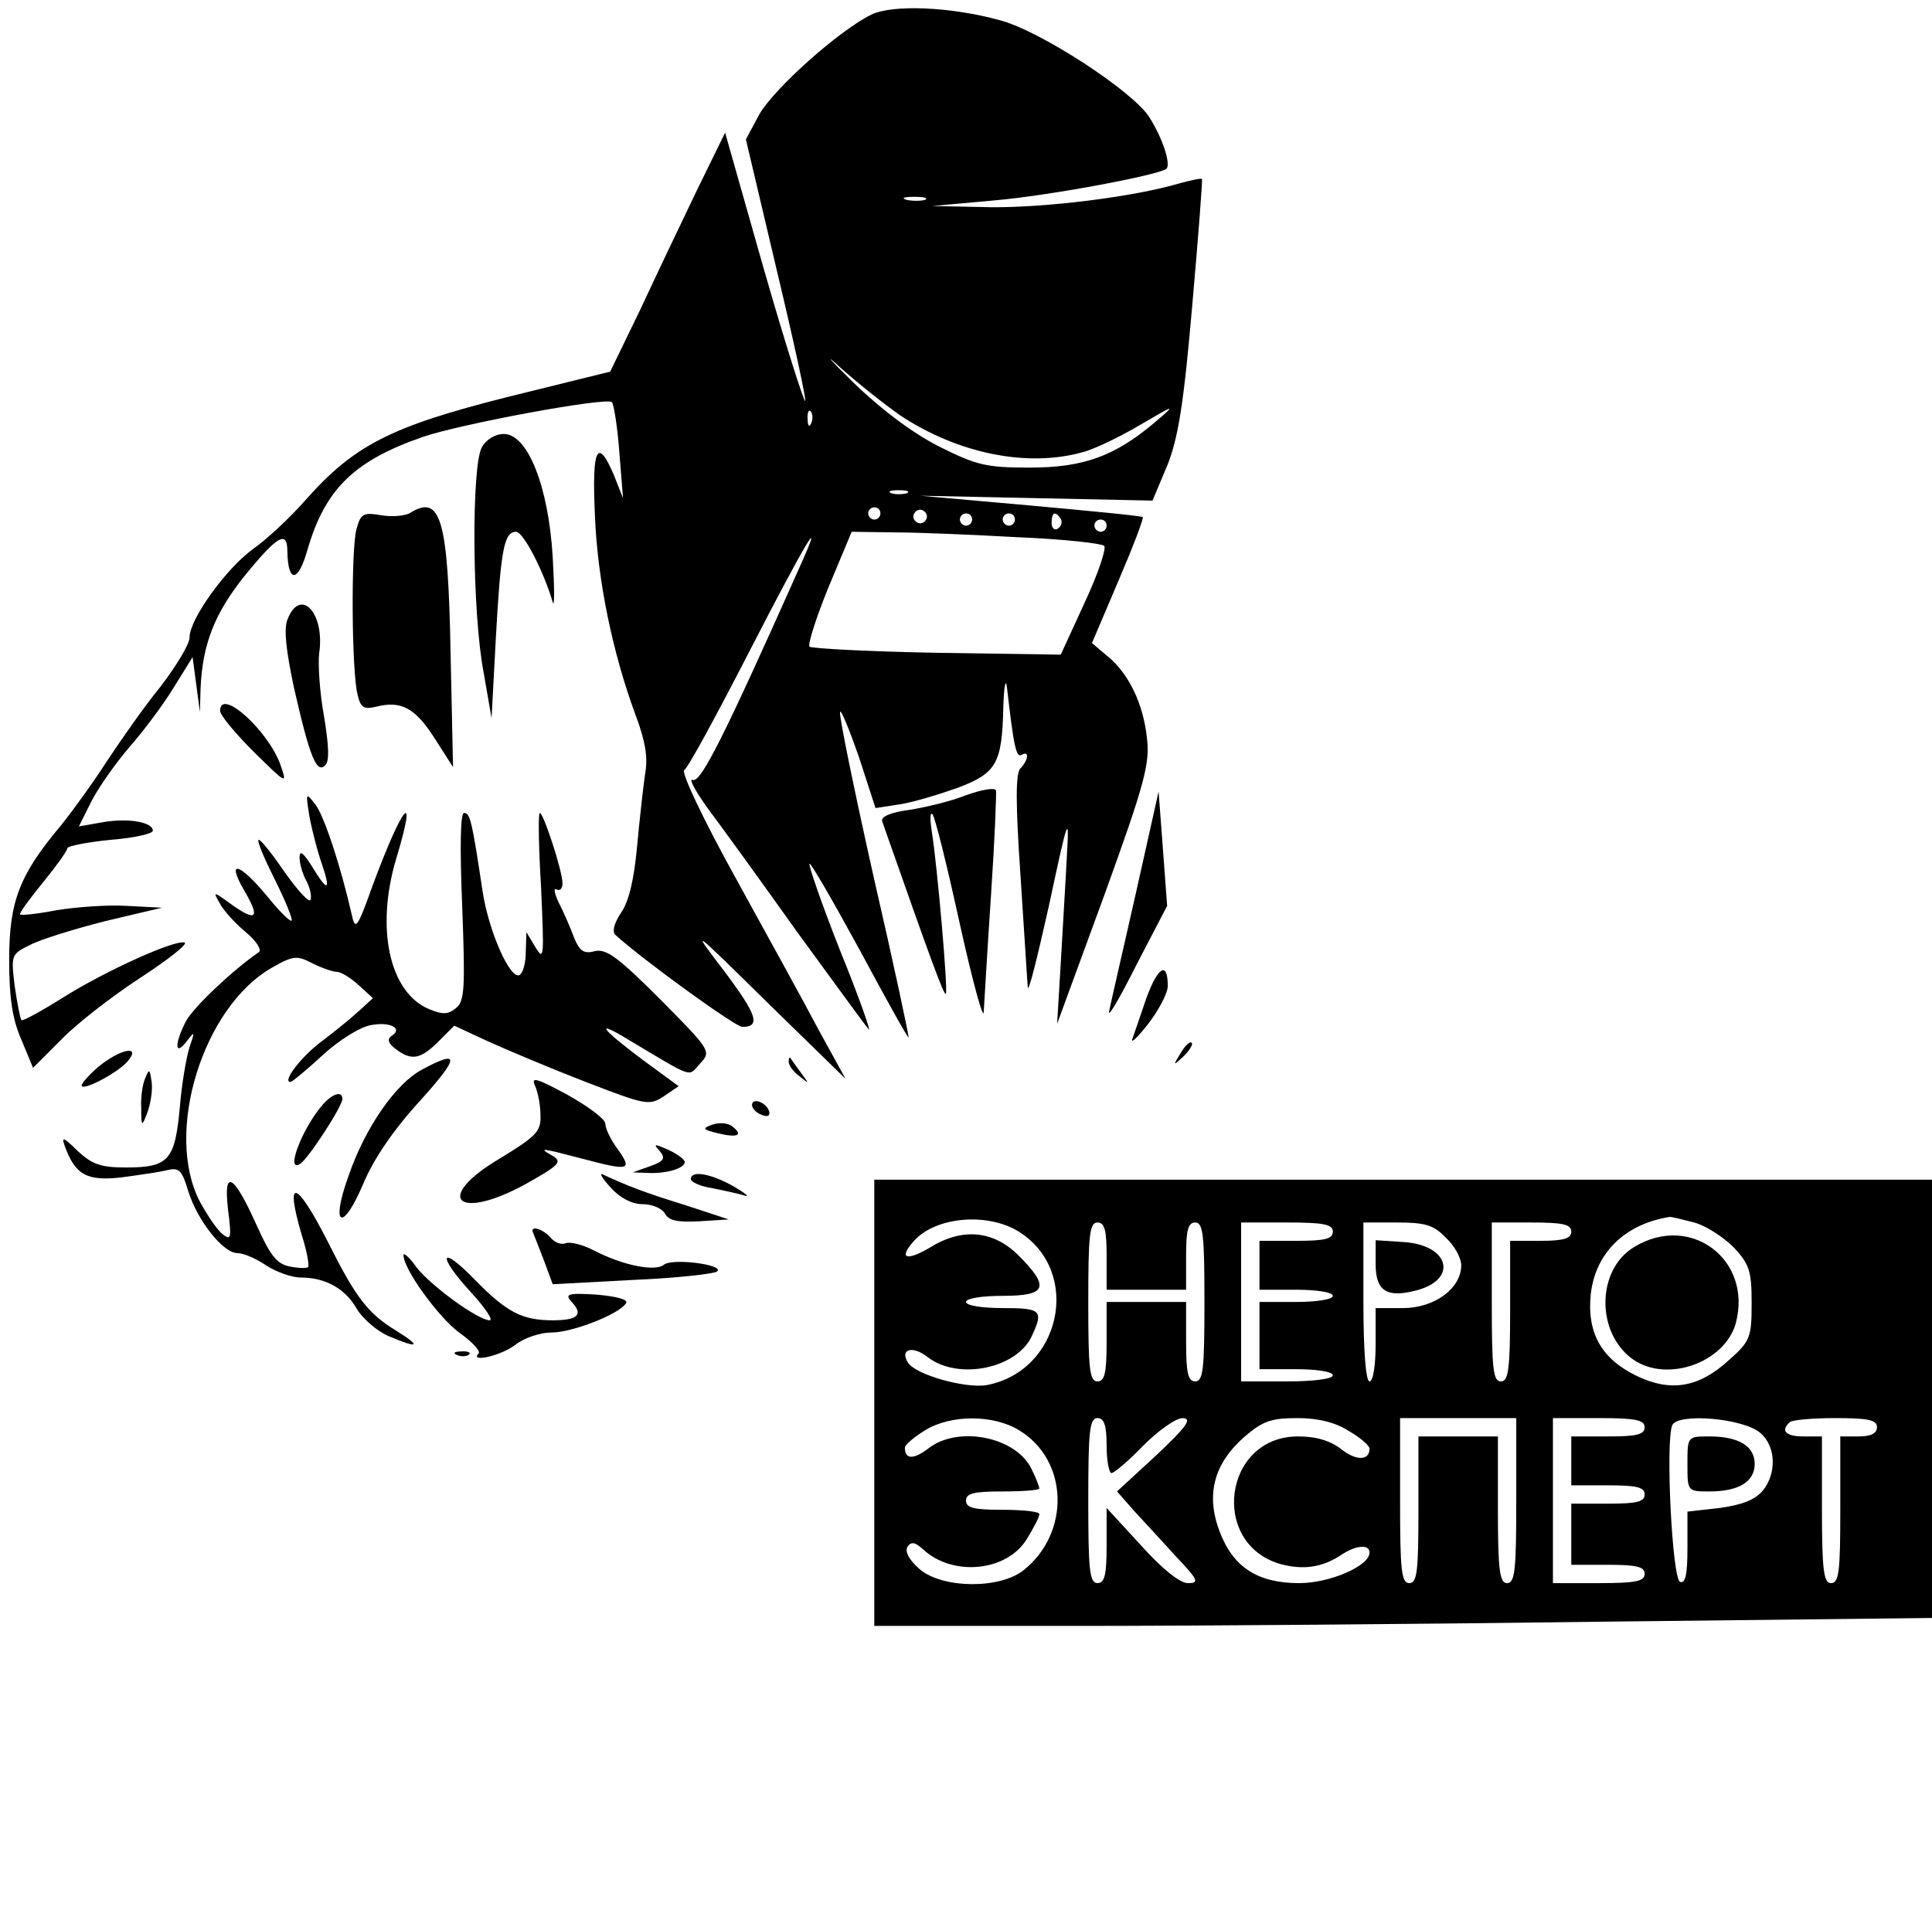
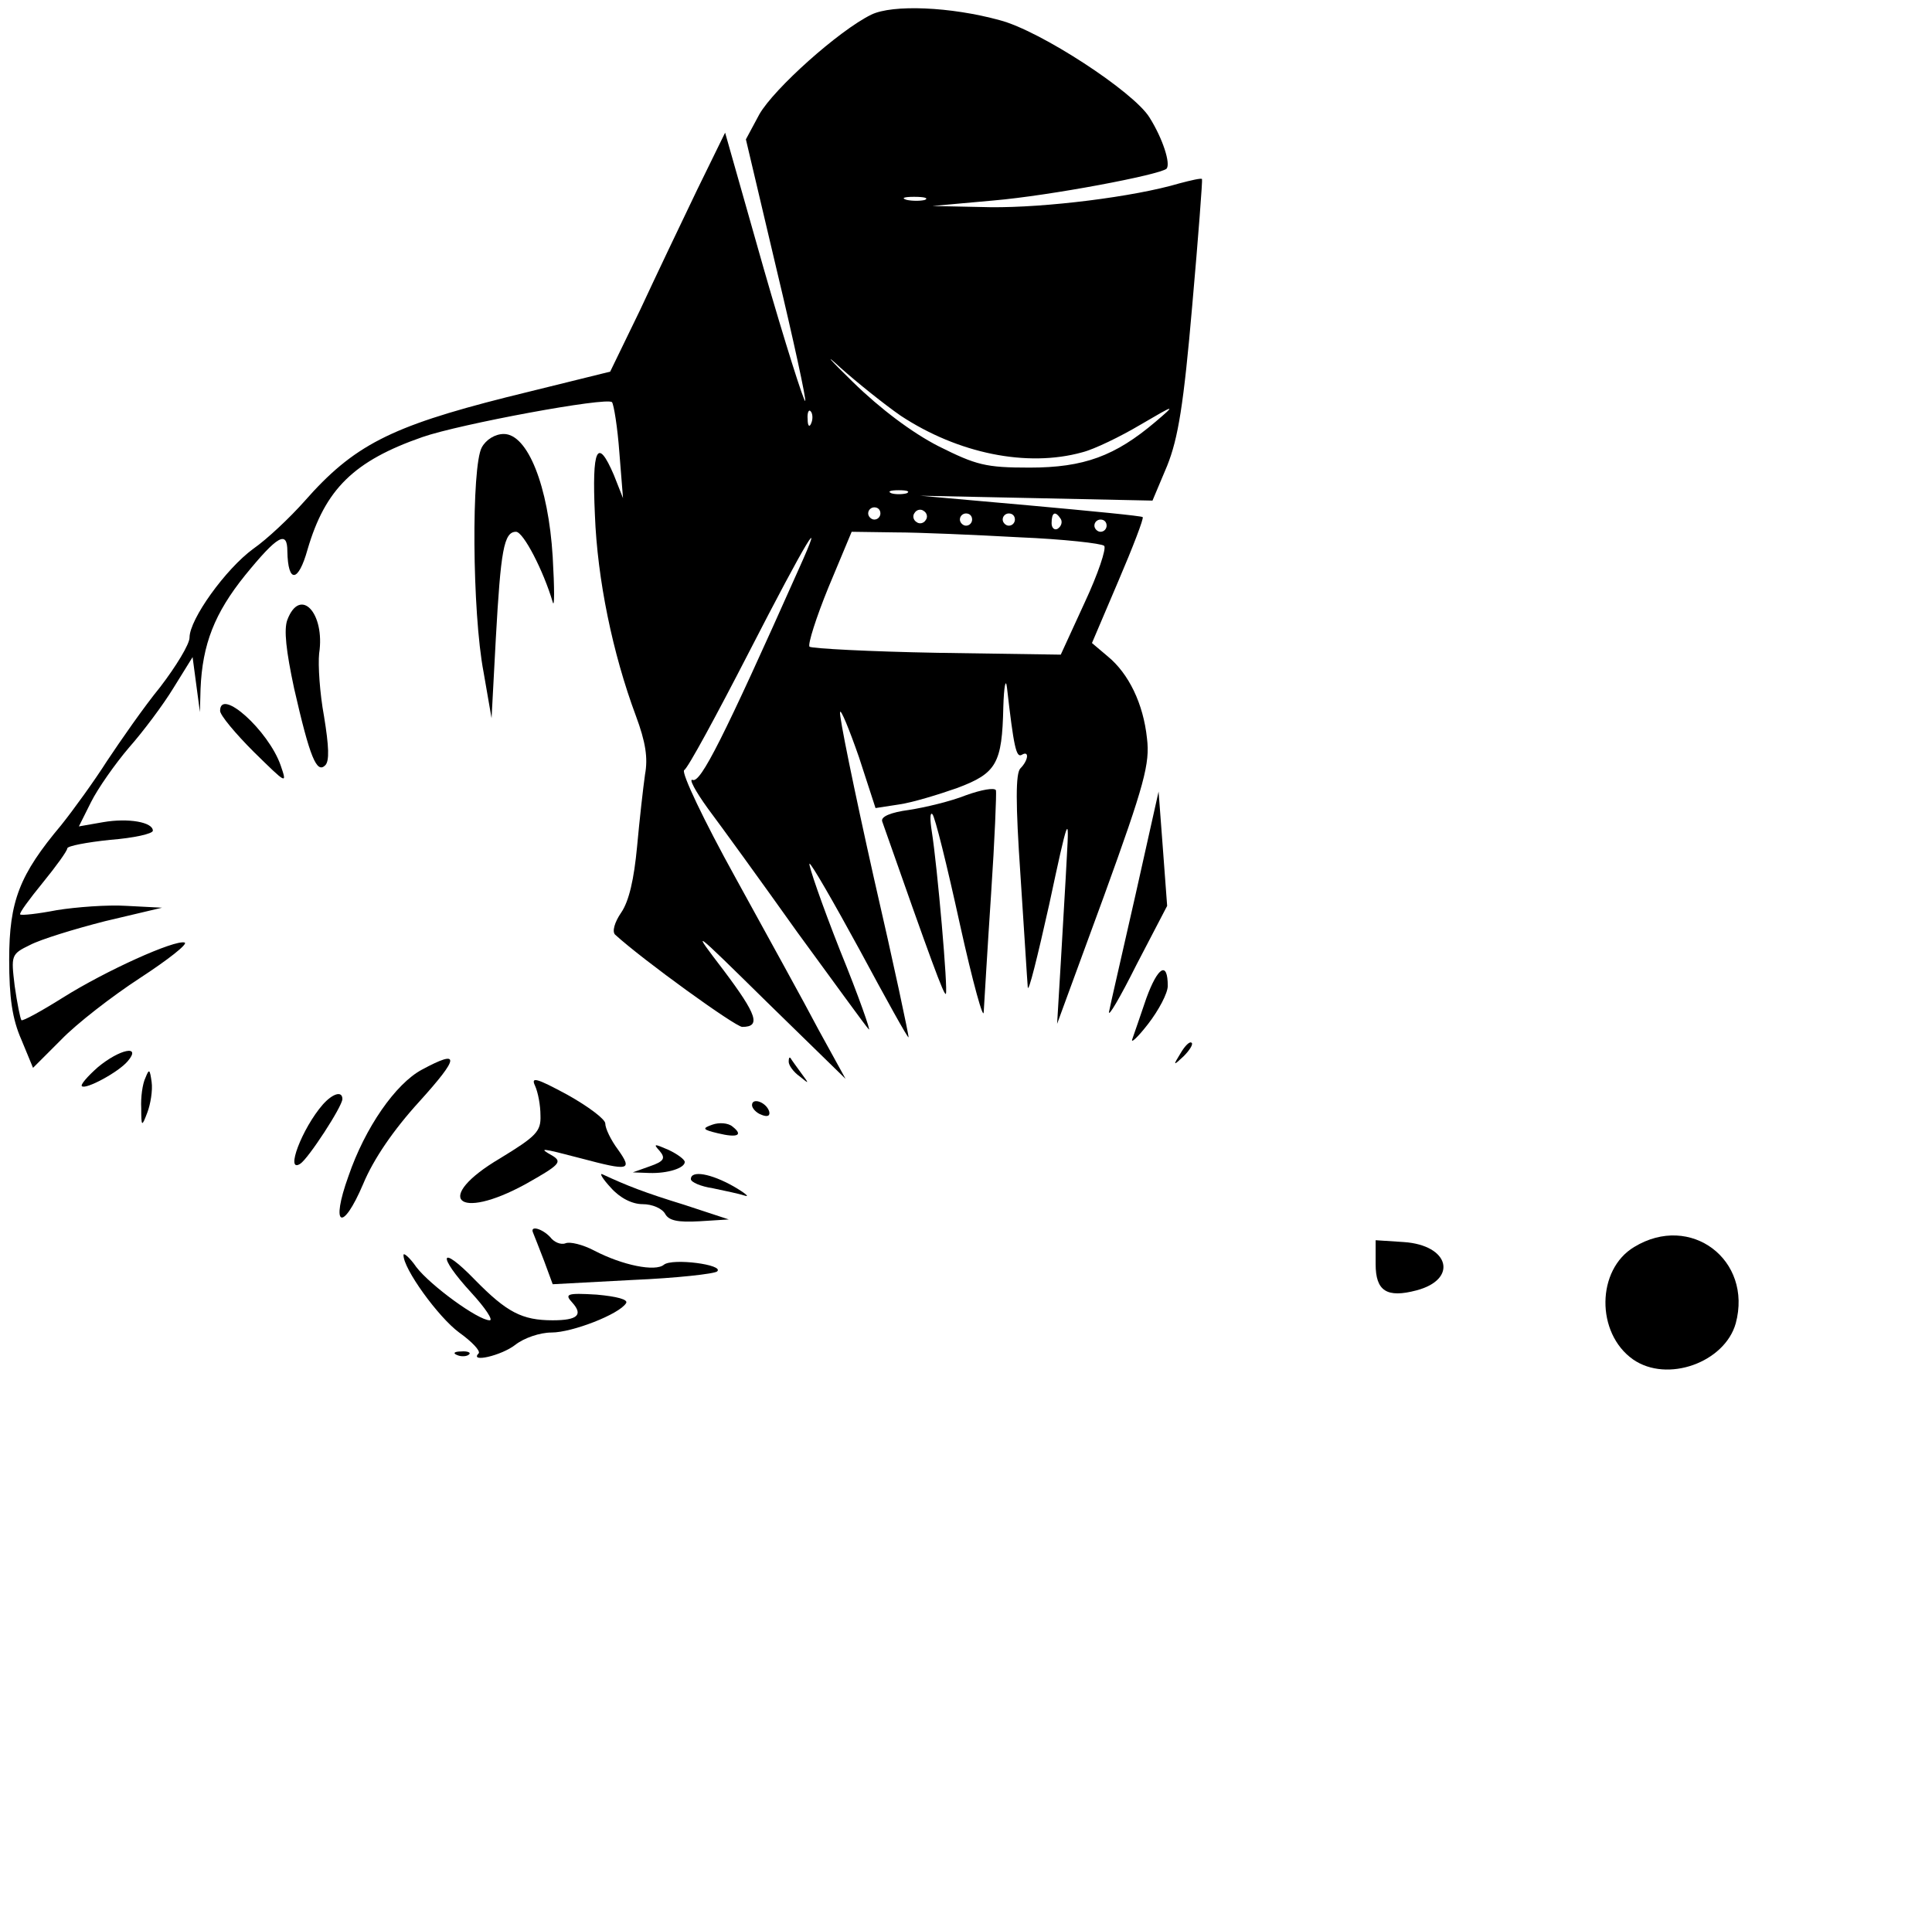
<svg xmlns="http://www.w3.org/2000/svg" width="316pt" height="313pt" viewBox="0 0 316 313" preserveAspectRatio="xMidYMid meet">
  <g transform="translate(0,313) scale(0.1,-0.1)" fill="#000000" stroke="none">
    <path d="M1425 3106 c-53 -26 -159 -121 -183 -163 l-22 -41 50 -212 c28 -117 49 -214 47 -216 -2 -2 -33 95 -68 217 l-63 222 -46 -94 c-25 -52 -67 -140 -93 -196 l-49 -101 -170 -42 c-190 -48 -250 -79 -330 -170 -24 -27 -61 -62 -84 -78 -45 -33 -104 -115 -104 -145 0 -11 -22 -47 -48 -81 -27 -33 -65 -88 -87 -121 -21 -33 -55 -80 -75 -105 -68 -81 -85 -124 -85 -220 0 -62 5 -97 20 -131 l19 -46 46 46 c25 26 83 71 129 101 46 30 79 56 73 58 -16 5 -129 -46 -199 -90 -35 -22 -66 -39 -68 -37 -2 3 -7 28 -11 56 -6 50 -6 52 25 67 17 9 72 26 123 39 l93 22 -58 3 c-31 2 -83 -2 -114 -7 -31 -6 -58 -9 -60 -7 -2 2 15 25 37 52 22 27 40 52 40 56 0 4 32 10 70 14 39 3 70 10 70 15 0 14 -40 21 -81 14 l-40 -7 20 40 c11 22 39 62 62 89 23 26 56 70 73 98 l31 50 6 -45 6 -45 1 38 c3 73 23 124 73 186 53 65 69 74 69 39 1 -53 18 -51 33 3 29 99 76 145 188 184 60 21 302 66 310 57 3 -4 9 -41 12 -82 l6 -75 -15 38 c-27 63 -36 44 -31 -65 4 -106 29 -227 67 -329 16 -43 20 -69 15 -96 -3 -21 -9 -74 -13 -118 -5 -53 -13 -89 -26 -108 -11 -16 -15 -31 -10 -36 46 -42 197 -151 208 -151 31 0 24 20 -30 92 -55 72 -54 71 71 -52 l128 -125 -44 80 c-23 44 -85 156 -136 249 -52 94 -89 172 -84 176 6 3 53 90 106 193 94 183 128 239 81 135 -123 -276 -160 -349 -173 -344 -7 3 4 -18 25 -47 21 -28 87 -119 146 -202 60 -82 112 -154 117 -159 4 -5 -16 53 -47 129 -30 76 -52 140 -50 142 2 2 39 -62 82 -141 43 -80 79 -145 80 -143 1 1 -24 119 -57 262 -32 143 -57 265 -55 270 1 6 15 -28 31 -74 l27 -83 39 6 c21 3 64 16 95 27 64 24 73 40 75 132 1 34 4 49 6 32 11 -96 15 -115 24 -110 13 8 11 -9 -2 -22 -8 -8 -8 -57 0 -174 6 -90 11 -173 12 -184 1 -11 16 50 35 135 31 145 33 150 29 80 -2 -41 -7 -120 -10 -175 l-6 -100 77 210 c66 182 75 216 70 257 -6 57 -30 106 -64 134 l-26 22 43 101 c24 56 42 103 40 105 -2 2 -85 10 -184 19 l-180 16 190 -4 190 -4 24 57 c18 45 27 100 41 262 10 113 17 206 16 207 -1 2 -18 -2 -37 -7 -74 -22 -219 -40 -309 -39 l-95 2 100 9 c93 8 272 42 283 52 7 8 -6 49 -28 84 -26 42 -179 142 -245 159 -80 22 -175 26 -210 9z m88 -303 c-7 -2 -21 -2 -30 0 -10 3 -4 5 12 5 17 0 24 -2 18 -5z m-40 -353 c94 -62 207 -85 297 -60 20 5 63 26 95 45 58 34 59 34 25 5 -66 -56 -117 -75 -206 -75 -72 0 -87 4 -149 35 -43 22 -95 61 -140 105 -39 38 -48 49 -21 24 28 -25 73 -61 99 -79z m-146 -12 c-3 -8 -6 -5 -6 6 -1 11 2 17 5 13 3 -3 4 -12 1 -19z m156 -115 c-7 -2 -19 -2 -25 0 -7 3 -2 5 12 5 14 0 19 -2 13 -5z m-43 -33 c0 -5 -4 -10 -10 -10 -5 0 -10 5 -10 10 0 6 5 10 10 10 6 0 10 -4 10 -10z m74 -11 c-3 -5 -10 -7 -15 -3 -5 3 -7 10 -3 15 3 5 10 7 15 3 5 -3 7 -10 3 -15z m76 1 c0 -5 -4 -10 -10 -10 -5 0 -10 5 -10 10 0 6 5 10 10 10 6 0 10 -4 10 -10z m70 0 c0 -5 -4 -10 -10 -10 -5 0 -10 5 -10 10 0 6 5 10 10 10 6 0 10 -4 10 -10z m75 1 c3 -5 1 -12 -5 -16 -5 -3 -10 1 -10 9 0 18 6 21 15 7z m75 -11 c0 -5 -4 -10 -10 -10 -5 0 -10 5 -10 10 0 6 5 10 10 10 6 0 10 -4 10 -10z m-143 -19 c72 -3 135 -10 139 -14 4 -4 -10 -46 -32 -93 l-39 -85 -202 3 c-111 2 -205 7 -209 10 -3 4 11 48 31 97 l38 91 71 -1 c39 0 130 -4 203 -8z" />
    <path d="M788 2398 c-17 -31 -16 -269 3 -368 l13 -75 7 131 c8 143 13 174 33 174 12 0 45 -64 60 -115 3 -11 3 22 0 74 -7 116 -41 201 -80 201 -14 0 -29 -9 -36 -22z" />
-     <path d="M671 2291 c-8 -5 -29 -7 -47 -4 -30 5 -34 3 -41 -23 -9 -33 -8 -234 2 -271 5 -21 10 -24 31 -19 40 10 63 -2 95 -52 l30 -47 -4 185 c-4 221 -16 262 -66 231z" />
    <path d="M470 2116 c-6 -16 -2 -51 11 -112 26 -114 37 -140 51 -126 7 7 6 31 -2 80 -7 38 -10 84 -8 103 10 66 -31 110 -52 55z" />
    <path d="M360 1967 c0 -7 25 -37 55 -67 54 -53 55 -54 44 -22 -20 57 -99 128 -99 89z" />
    <path d="M1580 1829 c-25 -10 -67 -20 -93 -24 -30 -4 -47 -11 -44 -19 80 -228 101 -285 104 -282 4 4 -14 210 -23 266 -3 19 -3 32 1 28 4 -3 24 -84 45 -180 21 -95 39 -160 39 -143 1 16 6 102 12 192 6 89 9 166 8 170 -2 5 -24 1 -49 -8z" />
-     <path d="M506 1795 c4 -22 13 -57 20 -77 16 -47 10 -48 -16 -5 -14 22 -20 27 -20 14 0 -10 5 -27 11 -38 6 -11 9 -25 7 -31 -2 -6 -21 15 -43 46 -21 31 -40 54 -42 52 -3 -2 10 -32 27 -66 17 -34 29 -64 27 -66 -2 -3 -21 16 -41 41 -45 54 -66 59 -37 9 27 -46 21 -53 -20 -24 -30 22 -31 22 -20 3 6 -12 25 -33 43 -48 18 -15 27 -30 21 -33 -41 -28 -107 -90 -119 -113 -19 -37 -18 -58 1 -33 14 18 14 17 5 -9 -5 -16 -13 -61 -16 -100 -8 -85 -18 -97 -88 -97 -41 0 -55 5 -79 27 -23 23 -27 24 -21 8 17 -47 36 -58 94 -51 30 4 64 9 75 12 18 4 23 -1 33 -35 15 -48 57 -101 80 -101 10 0 31 -9 47 -20 17 -11 42 -20 57 -20 40 0 73 -18 92 -52 10 -16 33 -36 52 -44 49 -21 54 -17 12 9 -46 28 -66 54 -111 144 -53 104 -72 109 -43 11 8 -25 12 -48 10 -51 -2 -2 -16 -2 -30 1 -21 4 -32 18 -54 67 -38 85 -55 94 -47 26 6 -47 5 -51 -9 -40 -9 7 -25 31 -37 53 -59 113 5 319 118 383 35 20 41 20 66 7 16 -8 34 -14 40 -14 7 0 23 -10 36 -22 l23 -21 -23 -21 c-13 -12 -40 -34 -60 -49 -34 -25 -66 -67 -52 -67 3 0 27 20 53 44 26 24 61 46 79 49 32 6 53 -6 33 -18 -7 -5 -5 -12 7 -21 26 -20 41 -17 70 12 l26 26 56 -26 c31 -14 102 -44 159 -66 98 -38 104 -39 127 -24 l25 17 -60 44 c-68 51 -78 66 -22 32 109 -65 97 -61 117 -39 19 20 17 22 -65 105 -69 69 -88 83 -107 79 -18 -5 -25 0 -34 22 -6 16 -17 42 -25 57 -7 15 -9 25 -4 22 6 -3 10 1 10 10 0 20 -31 115 -37 115 -3 0 -2 -55 2 -122 5 -113 5 -121 -9 -98 l-15 25 -1 -32 c0 -17 -4 -34 -10 -38 -15 -9 -51 71 -61 139 -17 113 -20 126 -30 126 -6 0 -7 -55 -3 -153 5 -133 4 -155 -10 -166 -13 -11 -22 -11 -44 -2 -65 27 -88 132 -54 246 36 119 11 90 -39 -45 -25 -70 -28 -73 -34 -45 -17 75 -45 162 -60 180 -15 19 -15 18 -9 -20z" />
-     <path d="M1857 1665 c-21 -93 -41 -179 -43 -190 -2 -11 18 23 45 77 l50 96 -7 94 -7 93 -38 -170z" />
+     <path d="M1857 1665 c-21 -93 -41 -179 -43 -190 -2 -11 18 23 45 77 l50 96 -7 94 -7 93 -38 -170" />
    <path d="M1875 1497 c-10 -29 -20 -59 -23 -67 -3 -8 9 3 26 25 17 22 32 50 32 62 0 41 -16 32 -35 -20z" />
    <path d="M1931 1407 c-13 -21 -12 -21 5 -5 10 10 16 20 13 22 -3 3 -11 -5 -18 -17z" />
    <path d="M160 1384 c-17 -15 -29 -29 -26 -31 6 -6 60 23 75 41 23 27 -13 20 -49 -10z" />
    <path d="M690 1380 c-43 -23 -93 -95 -120 -174 -30 -83 -10 -93 24 -13 17 41 50 89 92 135 66 73 67 86 4 52z" />
    <path d="M1290 1393 c0 -6 8 -17 18 -24 16 -13 16 -13 2 6 -8 11 -16 22 -17 24 -2 2 -3 0 -3 -6z" />
    <path d="M238 1367 c-5 -10 -8 -33 -7 -50 0 -31 1 -31 10 -7 5 13 9 36 7 50 -3 21 -4 22 -10 7z" />
    <path d="M875 1354 c5 -11 9 -32 9 -49 1 -26 -7 -34 -66 -70 -110 -65 -71 -104 42 -42 55 31 60 36 44 46 -25 14 -19 13 46 -4 79 -21 85 -20 61 14 -12 16 -21 35 -21 43 0 7 -28 28 -62 47 -50 27 -60 30 -53 15z" />
    <path d="M528 1323 c-34 -39 -62 -113 -37 -97 13 8 69 94 69 106 0 14 -16 9 -32 -9z" />
    <path d="M1230 1322 c0 -5 7 -13 16 -16 10 -4 14 -1 12 6 -5 15 -28 23 -28 10z" />
    <path d="M1165 1290 c-17 -6 -16 -8 9 -14 33 -8 42 -3 24 11 -7 6 -22 7 -33 3z" />
    <path d="M1079 1247 c10 -12 7 -17 -16 -25 l-28 -10 27 -1 c30 -1 58 8 58 18 0 4 -12 13 -27 20 -23 10 -25 10 -14 -2z" />
    <path d="M999 1187 c15 -17 35 -27 52 -27 16 0 32 -7 37 -16 6 -11 21 -14 56 -12 l48 3 -73 24 c-65 20 -93 31 -134 50 -5 2 1 -8 14 -22z" />
    <path d="M1130 1201 c0 -5 16 -12 36 -15 19 -4 43 -9 52 -12 9 -3 1 4 -18 15 -37 21 -70 27 -70 12z" />
-     <path d="M1430 835 l0 -365 333 0 c182 0 572 3 865 7 l532 6 0 359 0 358 -865 0 -865 0 0 -365z m238 279 c102 -66 67 -227 -54 -250 -35 -6 -117 17 -129 37 -14 22 8 28 32 9 50 -39 147 -19 171 35 19 41 15 45 -48 45 -33 0 -60 4 -60 10 0 6 27 10 60 10 72 0 78 14 26 66 -41 41 -92 46 -145 13 -39 -23 -52 -18 -26 11 36 40 122 47 173 14z m1103 16 c19 -5 48 -24 65 -41 25 -27 29 -38 29 -90 0 -57 -2 -63 -37 -94 -49 -45 -95 -53 -151 -26 -58 28 -82 71 -75 135 8 66 55 113 128 125 3 1 21 -4 41 -9z m-961 -55 l0 -55 65 0 65 0 0 55 c0 42 3 55 15 55 13 0 15 -21 15 -130 0 -109 -2 -130 -15 -130 -12 0 -15 14 -15 65 l0 65 -65 0 -65 0 0 -65 c0 -51 -3 -65 -15 -65 -13 0 -15 21 -15 130 0 109 2 130 15 130 12 0 15 -13 15 -55z m370 40 c0 -12 -13 -15 -60 -15 l-60 0 0 -40 0 -40 60 0 c33 0 60 -4 60 -10 0 -6 -27 -10 -60 -10 l-60 0 0 -55 0 -55 60 0 c33 0 60 -4 60 -10 0 -6 -32 -10 -75 -10 l-75 0 0 130 0 130 75 0 c60 0 75 -3 75 -15z m185 -10 c14 -13 25 -33 25 -45 0 -38 -44 -70 -95 -70 l-45 0 0 -60 c0 -33 -4 -60 -10 -60 -6 0 -10 50 -10 130 l0 130 55 0 c46 0 60 -4 80 -25z m205 10 c0 -11 -12 -15 -50 -15 l-50 0 0 -115 c0 -96 -3 -115 -15 -115 -13 0 -15 21 -15 130 l0 130 65 0 c51 0 65 -3 65 -15z m-903 -325 c81 -49 84 -168 7 -229 -39 -31 -133 -30 -170 2 -17 15 -24 28 -20 36 6 9 12 9 26 -4 49 -45 138 -36 170 18 11 18 20 35 20 40 0 4 -27 7 -60 7 -47 0 -60 3 -60 15 0 12 13 15 60 15 33 0 60 2 60 5 0 2 -5 16 -12 30 -24 54 -121 74 -170 35 -24 -18 -38 -18 -38 2 0 4 15 17 33 28 42 26 112 26 154 0z m143 -25 c0 -25 4 -45 8 -45 4 0 28 20 52 45 25 25 53 45 65 45 15 -1 6 -14 -44 -61 l-64 -59 29 -33 c16 -17 47 -51 68 -74 36 -38 38 -43 19 -43 -13 0 -42 23 -77 62 l-56 61 0 -61 c0 -48 -3 -62 -15 -62 -13 0 -15 22 -15 135 0 113 2 135 15 135 11 0 15 -12 15 -45z m396 24 c19 -11 34 -24 34 -29 0 -20 -22 -20 -46 -1 -18 14 -41 21 -71 21 -122 0 -145 -176 -28 -209 38 -10 69 -5 100 16 23 15 45 17 45 3 0 -22 -65 -50 -115 -50 -68 0 -108 26 -130 84 -23 60 -10 111 40 155 30 26 44 31 87 31 34 0 62 -7 84 -21z m274 -114 c0 -113 -2 -135 -15 -135 -12 0 -15 20 -15 120 l0 120 -65 0 -65 0 0 -120 c0 -100 -2 -120 -15 -120 -13 0 -15 22 -15 135 l0 135 95 0 95 0 0 -135z m210 120 c0 -12 -13 -15 -60 -15 l-60 0 0 -40 0 -40 60 0 c47 0 60 -3 60 -15 0 -12 -13 -15 -60 -15 l-60 0 0 -50 0 -50 60 0 c47 0 60 -3 60 -15 0 -12 -15 -15 -75 -15 l-75 0 0 135 0 135 75 0 c60 0 75 -3 75 -15z m190 -10 c25 -22 26 -66 3 -94 -13 -15 -34 -23 -70 -28 l-53 -6 0 -59 c0 -43 -3 -59 -12 -56 -13 5 -24 227 -13 256 8 21 118 12 145 -13z m190 10 c0 -10 -10 -15 -30 -15 l-30 0 0 -120 c0 -100 -2 -120 -15 -120 -12 0 -15 20 -15 120 l0 120 -30 0 c-29 0 -38 9 -23 23 3 4 37 7 75 7 54 0 68 -3 68 -15z" />
    <path d="M2673 1090 c-62 -37 -63 -141 -2 -184 56 -39 150 -5 168 59 28 104 -74 181 -166 125z" />
    <path d="M2250 1062 c0 -44 18 -56 67 -43 68 18 54 74 -21 79 l-46 3 0 -39z" />
-     <path d="M2760 735 c0 -45 0 -45 36 -45 48 0 74 16 74 45 0 29 -26 45 -74 45 -36 0 -36 0 -36 -45z" />
    <path d="M872 1113 c2 -5 10 -25 18 -46 l14 -38 131 7 c71 3 134 10 138 14 12 11 -73 22 -87 11 -14 -12 -68 -1 -114 23 -19 10 -40 15 -47 12 -8 -3 -19 2 -25 10 -13 14 -34 20 -28 7z" />
    <path d="M660 1077 c-1 -22 57 -102 91 -127 21 -15 35 -30 32 -34 -16 -16 37 -4 60 14 14 11 40 20 59 20 34 0 111 30 122 48 4 6 -15 11 -48 14 -49 3 -53 1 -40 -13 18 -20 9 -29 -32 -29 -50 0 -75 13 -127 66 -58 60 -63 41 -6 -21 23 -25 36 -45 30 -45 -19 0 -97 57 -120 87 -11 16 -21 24 -21 20z" />
    <path d="M748 913 c7 -3 16 -2 19 1 4 3 -2 6 -13 5 -11 0 -14 -3 -6 -6z" />
  </g>
</svg>